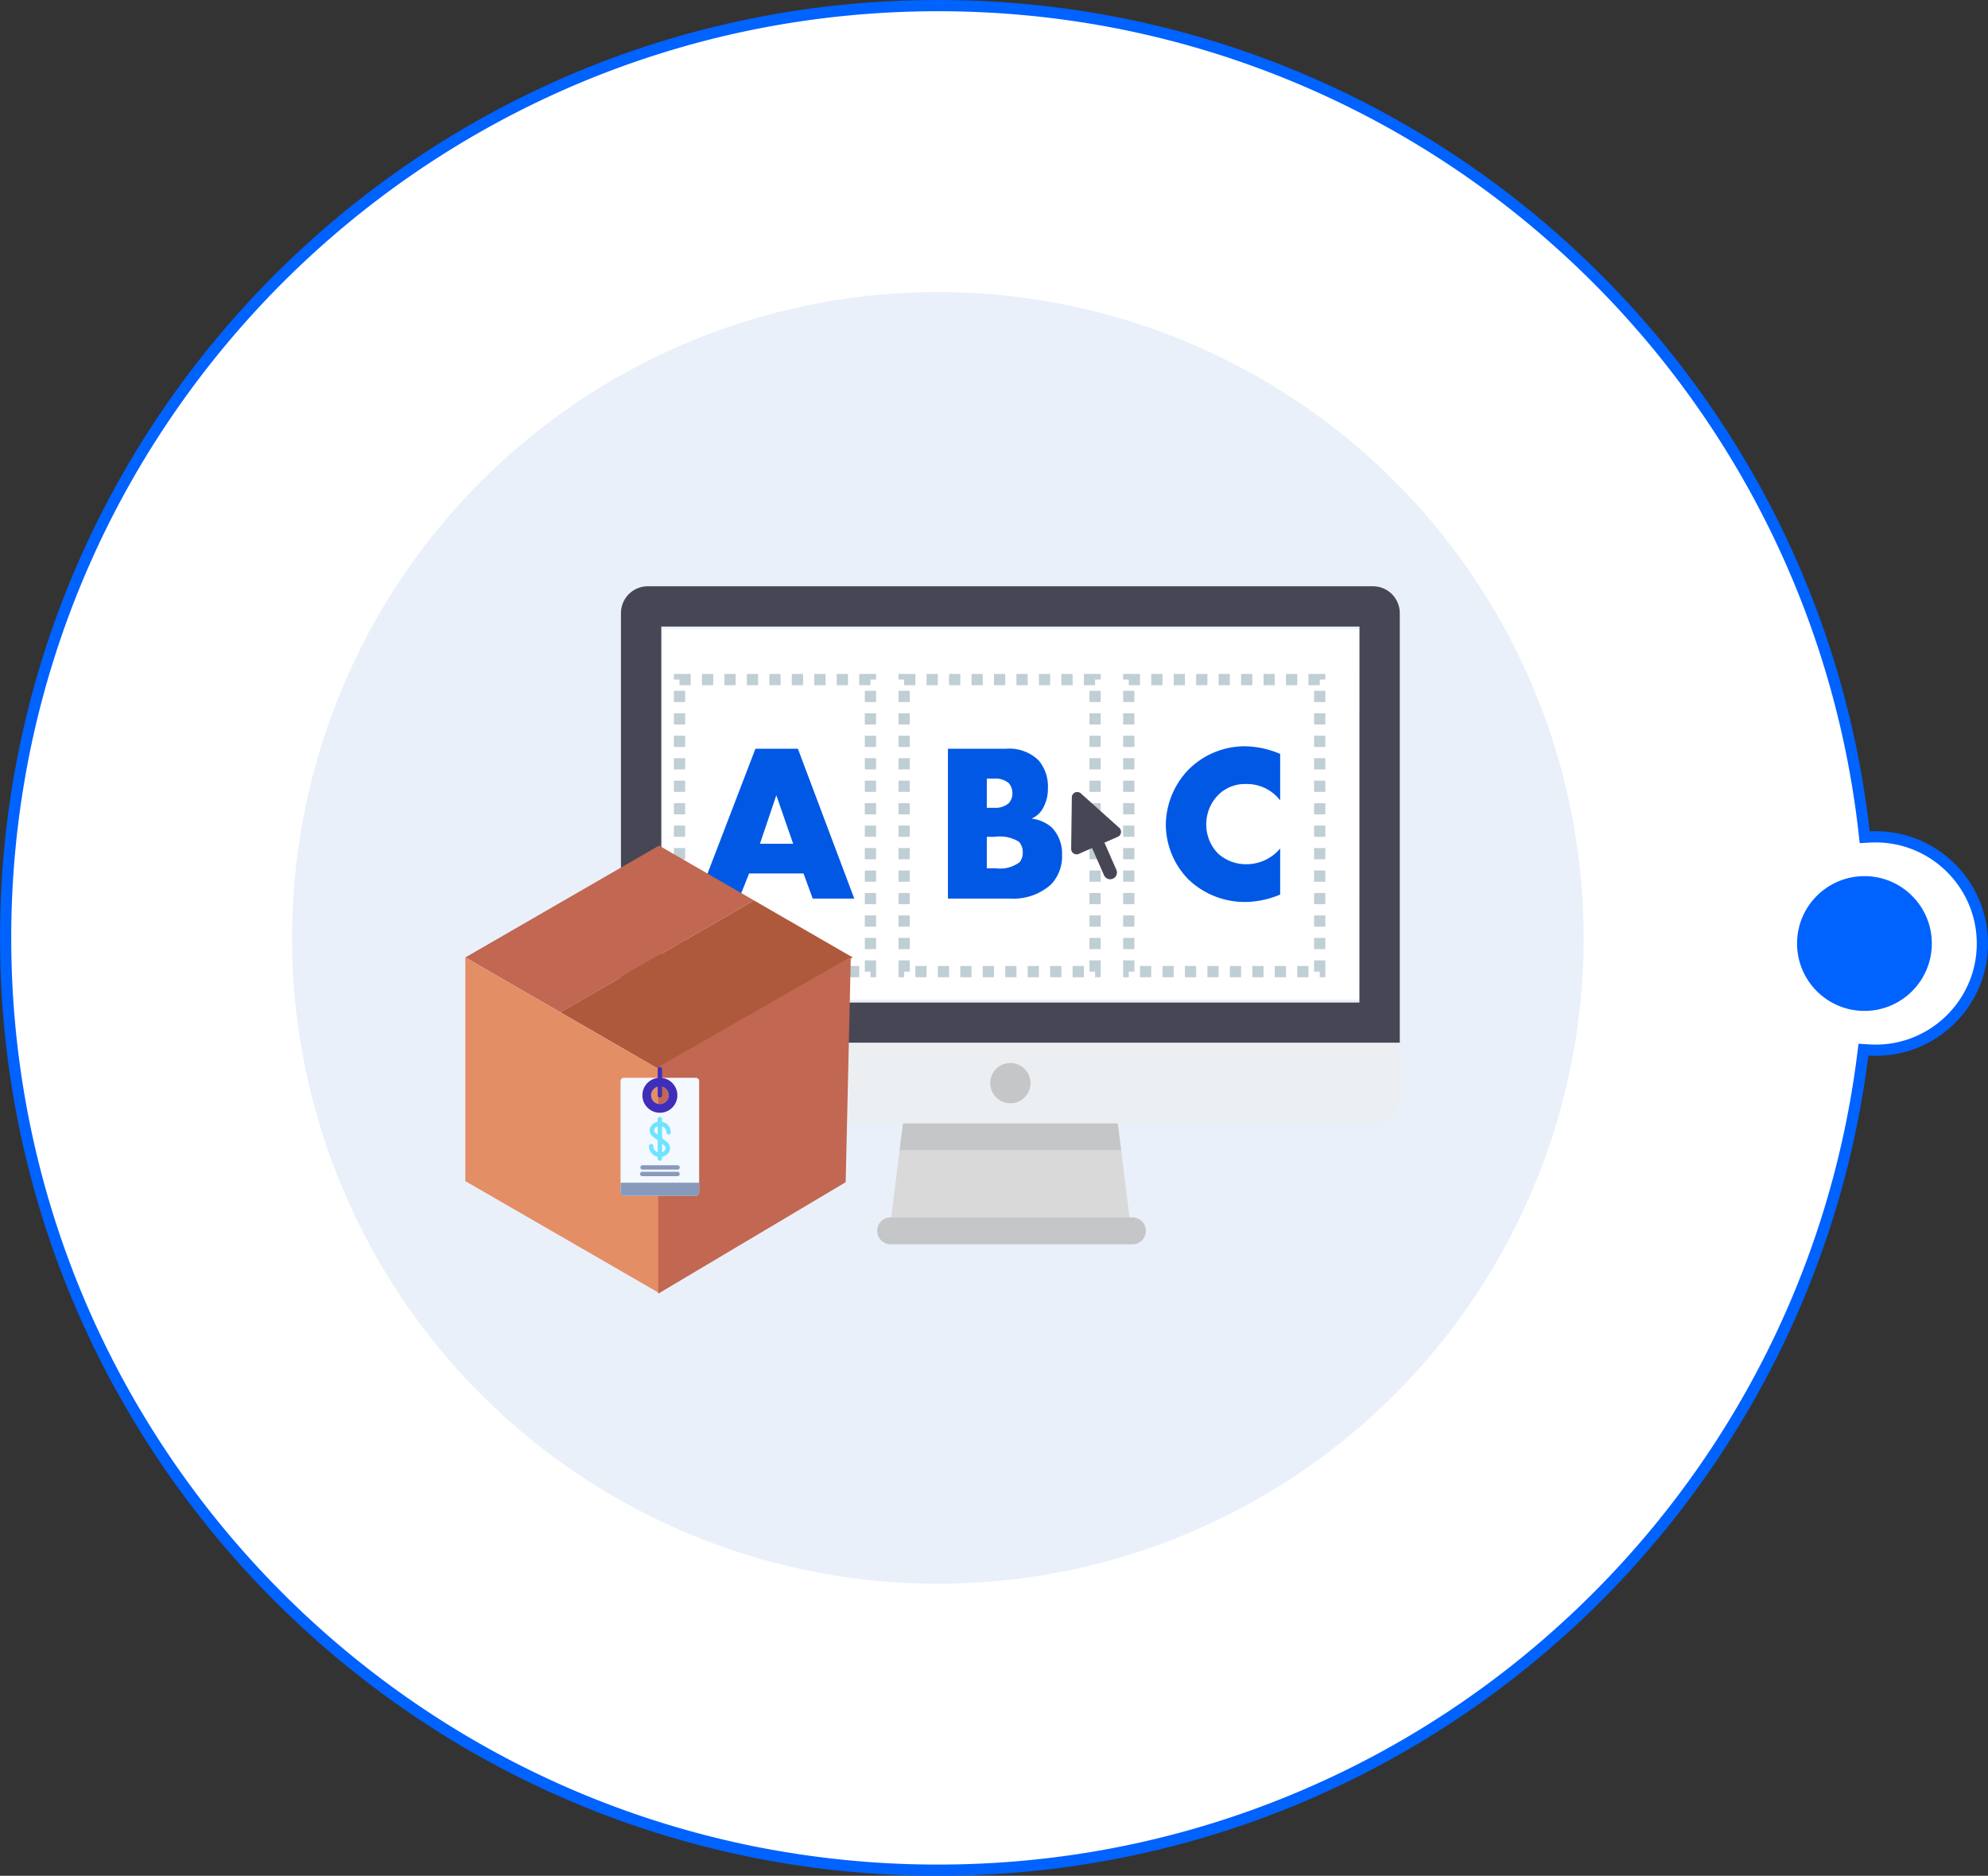
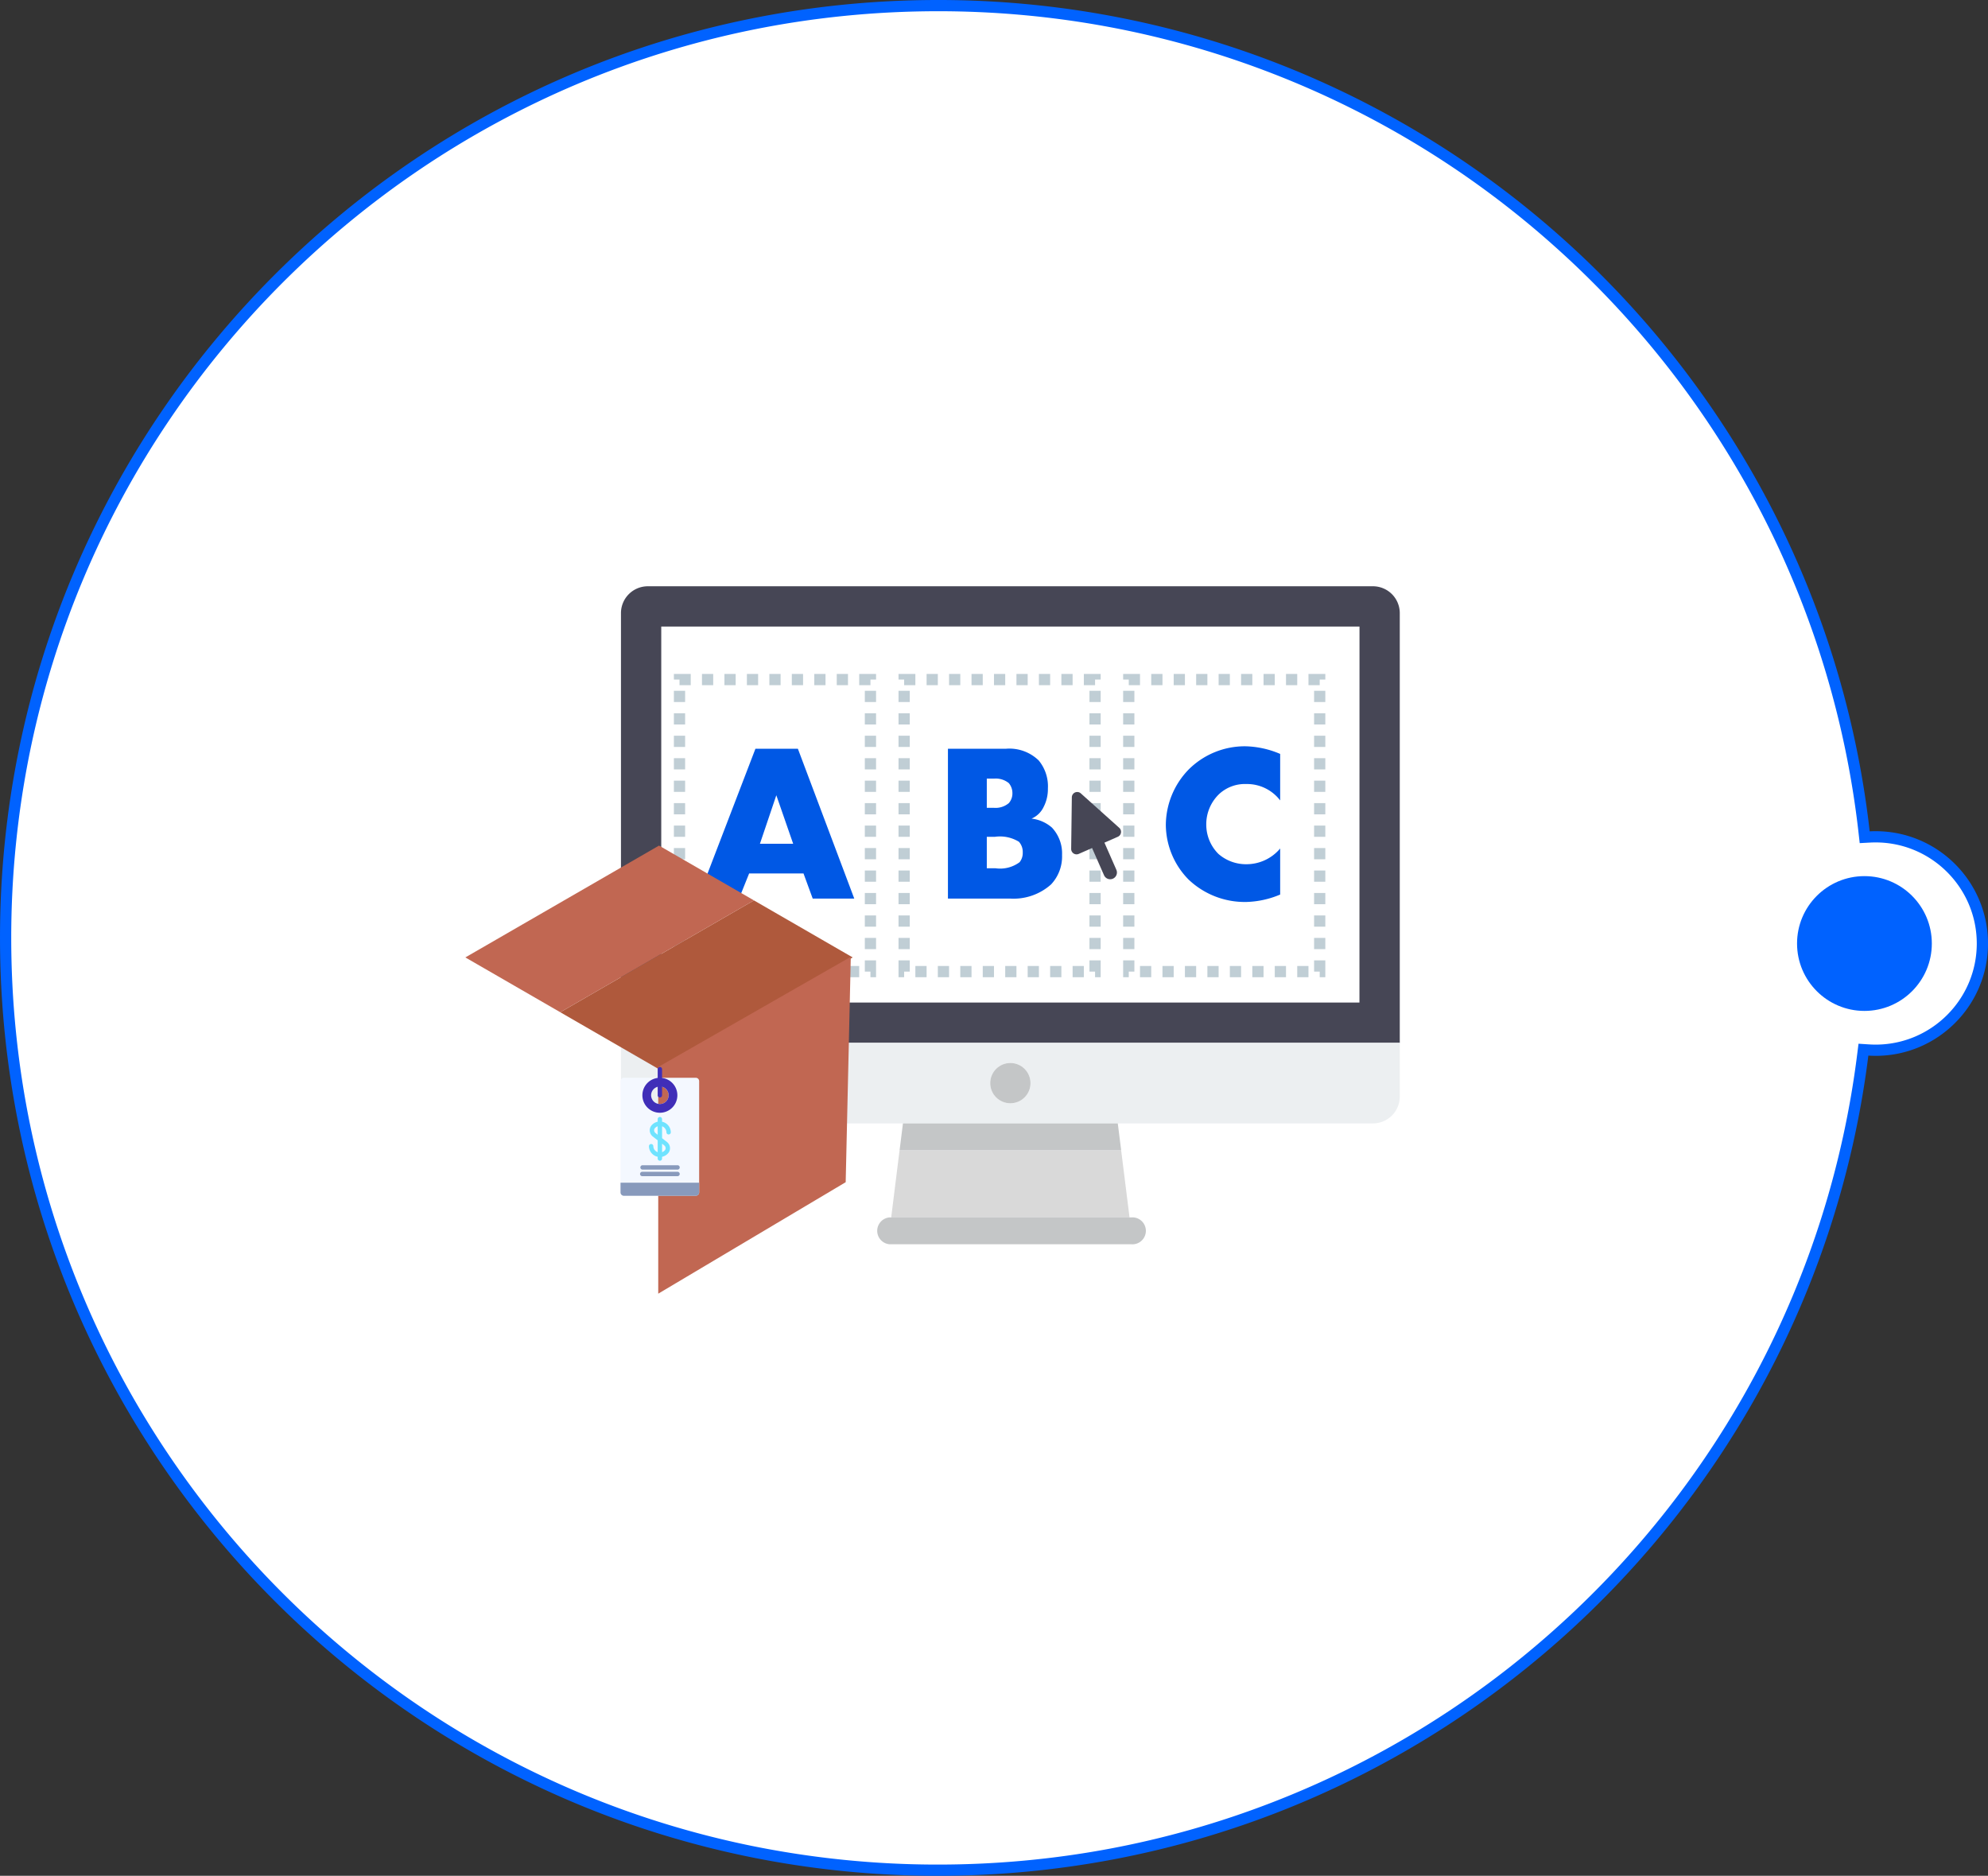
<svg xmlns="http://www.w3.org/2000/svg" viewBox="0 0 177.002 167.002">
  <rect x="0" y="0" width="177.002" height="167.002" fill="#333333" stroke="none" />
  <g data-name="Groupe 2618" transform="translate(-231.999 -4213.999)">
    <g data-name="Union 1" fill="#fff">
      <path d="M315.501 4380.501c-5.632 0-11.26-.567-16.729-1.686a82.574 82.574 0 01-29.678-12.49 83.615 83.615 0 01-12.284-10.135 83.665 83.665 0 01-10.136-12.284 83.043 83.043 0 01-7.653-14.1 82.566 82.566 0 01-4.835-15.578 83.6 83.6 0 01-1.687-16.728 83.6 83.6 0 011.687-16.728 82.563 82.563 0 014.835-15.58 83.05 83.05 0 017.653-14.098 83.64 83.64 0 0110.136-12.284 83.632 83.632 0 0112.284-10.136 82.574 82.574 0 0129.679-12.489 83.629 83.629 0 0116.728-1.686c10.428 0 20.595 1.909 30.22 5.674a82.722 82.722 0 0125.252 15.587c15.132 13.607 24.72 32.184 26.997 52.31l.052.468.471-.025c.17-.009.339-.013.506-.013 5.24 0 9.502 4.262 9.502 9.5s-4.263 9.5-9.502 9.5a9.81 9.81 0 01-.62-.02l-.469-.03-.058.467c-2.493 19.904-12.163 38.243-27.23 51.638a82.703 82.703 0 01-25.125 15.36c-9.559 3.707-19.651 5.586-29.996 5.586z" />
      <path d="M315.501 4214.999c-5.599 0-11.192.564-16.628 1.676a82.07 82.07 0 00-15.485 4.807 82.496 82.496 0 00-14.014 7.606 83.082 83.082 0 00-12.21 10.075 83.098 83.098 0 00-10.075 12.211 82.038 82.038 0 00-12.414 29.499 83.103 83.103 0 00-1.676 16.627c0 5.598.564 11.192 1.676 16.627a82.035 82.035 0 0012.414 29.499 83.085 83.085 0 0010.074 12.21 83.05 83.05 0 0012.211 10.075 82.48 82.48 0 0014.014 7.607 82.07 82.07 0 0015.485 4.807 83.109 83.109 0 0016.628 1.676c10.283 0 20.314-1.868 29.815-5.553a82.212 82.212 0 0024.973-15.267c14.978-13.314 24.59-31.543 27.066-51.327l.118-.933.938.06c.196.012.394.019.588.019 4.964 0 9.002-4.037 9.002-9s-4.038-9-9.002-9c-.157 0-.32.004-.48.012l-.94.05-.106-.936c-2.263-20.004-11.793-38.469-26.835-51.994a82.204 82.204 0 00-25.1-15.494c-9.566-3.742-19.672-5.64-30.037-5.64m0-1c42.906 0 78.254 32.369 82.966 74.016.176-.01.353-.014.532-.014 5.523 0 10.002 4.477 10.002 10 0 5.522-4.479 10-10.002 10-.219 0-.436-.008-.651-.021-5.155 41.168-40.282 73.022-82.847 73.022-46.117 0-83.502-37.386-83.502-83.501s37.385-83.501 83.502-83.501z" fill="#0062ff" />
    </g>
-     <circle data-name="Ellipse 98" cx="57.5" cy="57.5" r="57.5" transform="translate(258 4240)" fill="#eaf0fa" />
    <g data-name="Groupe 1227">
      <path data-name="Tracé 634" d="M354.237 4266.194h-64.559a2.391 2.391 0 00-2.391 2.391v38.257h69.341v-38.257a2.391 2.391 0 00-2.391-2.391zm-1.2 37.062h-62.163v-33.475h62.168z" fill="#464655" />
      <path data-name="Tracé 637" d="M287.287 4311.624a2.391 2.391 0 002.391 2.391h64.559a2.391 2.391 0 002.391-2.391v-4.782h-69.341zm34.671-2.989a1.793 1.793 0 11-1.793 1.793 1.793 1.793 0 011.793-1.793z" fill="#eceff1" />
      <path data-name="Tracé 638" d="M311.347 4322.385h21.221l-.747-5.978h-19.729z" fill="#d9d9d9" />
      <path data-name="Tracé 639" d="M311.198 4322.384a1.2 1.2 0 000 2.391h21.52a1.2 1.2 0 100-2.391h-21.52z" fill="#c4c6c7" />
      <g data-name="Groupe 1215" transform="translate(312.094 4308.636)" fill="#c4c6c7">
        <path data-name="Tracé 640" d="M0 7.771h19.728l-.3-2.391H.299z" />
        <circle data-name="Ellipse 35" cx="1.793" cy="1.793" r="1.793" transform="translate(8.07)" />
      </g>
      <path data-name="Tracé 647" d="M295.656 4298.473h1.2a1.2 1.2 0 001.2-1.2v-2.391a1.2 1.2 0 00-1.2-1.2h-1.2a1.2 1.2 0 00-1.2 1.2v2.391a1.2 1.2 0 001.2 1.2z" fill="#96a5b9" />
      <path data-name="Rectangle 691" fill="#fff" d="M290.999 4270h62v33h-62z" />
      <path data-name="Tracé 6584" d="M304.359 4294h3.7l-5.02-13.34h-3.78l-5.12 13.34h3.66l.9-2.24h4.84zm-4.7-4.88l1.46-4.32 1.5 4.32z" fill="#0058e5" />
      <path data-name="Tracé 6583" d="M321.959 4294a5.011 5.011 0 003.62-1.26 3.621 3.621 0 00.98-2.62 3.355 3.355 0 00-.9-2.44 3.317 3.317 0 00-1.82-.8 2.1 2.1 0 001.08-1.04 3.458 3.458 0 00.38-1.64 3.609 3.609 0 00-.82-2.5 3.741 3.741 0 00-2.92-1.04h-5.16V4294zm-2.1-10.68h.64a1.836 1.836 0 011.32.4 1.371 1.371 0 01.32.9 1.292 1.292 0 01-.32.88 1.828 1.828 0 01-1.32.42h-.64zm0 5.18h.72a3.233 3.233 0 012.14.44 1.356 1.356 0 01.34.96 1.3 1.3 0 01-.28.86 2.9 2.9 0 01-2.14.54h-.78z" fill="#0058e5" />
      <path data-name="Tracé 6582" d="M345.979 4289.54a3.915 3.915 0 01-3.02 1.4 3.725 3.725 0 01-2.48-.92 3.681 3.681 0 01-1.08-2.6 3.726 3.726 0 011.16-2.74 3.379 3.379 0 012.4-.88 3.715 3.715 0 013.02 1.46v-4.14a8.27 8.27 0 00-3.12-.68 7.078 7.078 0 00-5.04 2.08 7.143 7.143 0 00-2.02 4.92 7 7 0 002.02 4.86 7.255 7.255 0 005.16 2 8.237 8.237 0 003-.66z" fill="#0058e5" />
      <g data-name="Rectangle 692" fill="none" stroke="#c0ced5" stroke-dasharray="1">
        <path stroke="none" d="M291.999 4274h18v27h-18z" />
        <path d="M292.499 4274.5h17v26h-17z" />
      </g>
      <g data-name="Rectangle 693" fill="none" stroke="#c0ced5" stroke-dasharray="1">
-         <path stroke="none" d="M311.999 4274h18v27h-18z" />
        <path d="M312.499 4274.5h17v26h-17z" />
      </g>
      <g data-name="Rectangle 694" fill="none" stroke="#c0ced5" stroke-dasharray="1">
        <path stroke="none" d="M331.999 4274h18v27h-18z" />
        <path d="M332.499 4274.5h17v26h-17z" />
      </g>
      <path d="M327.43 4284.993l-.009.718-.05 3.864a.48.48 0 00.673.446l1.189-.522 1.062 2.419a.6.6 0 001.1-.481l-1.062-2.418 1.189-.522a.48.48 0 00.127-.8l-3.137-2.811-.276-.248a.48.48 0 00-.806.355z" fill="#464655" />
      <g data-name="Groupe 1224">
        <g data-name="Group 2">
          <path data-name="Tracé 617" d="M290.675 4309.194l-8.792-5.076 17.244-9.957 8.792 5.077z" fill="#af593c" />
          <path data-name="Tracé 618" d="M299.128 4294.161l-17.244 9.957-8.453-4.88 17.244-9.957z" fill="#c16752" />
-           <path data-name="Tracé 619" d="M290.675 4309.194v19.916l-17.246-9.957v-19.914l8.453 4.88z" fill="#e48e66" />
          <path data-name="Tracé 1583" d="M290.605 4308.992v20.182l16.69-9.925.455-20.066z" fill="#c16752" />
        </g>
        <path data-name="Tracé 627" d="M293.948 4309.953h-6.4a.3.3 0 00-.3.3v9.9a.3.3 0 00.3.3h6.4a.3.3 0 00.3-.3v-9.9a.3.3 0 00-.3-.3zm-3.2 2.336a.779.779 0 11.779-.779.779.779 0 01-.779.779z" fill="#f4f8ff" />
        <path data-name="Tracé 628" d="M291.335 4314.819a.195.195 0 00.389 0 .975.975 0 00-.779-.954v-.214a.195.195 0 10-.389 0v.215a.97.97 0 00-.548.325.669.669 0 00-.155.507.71.71 0 00.269.485l.434.338v1.058a.583.583 0 01-.389-.548.195.195 0 00-.389 0 .975.975 0 00.779.954v.172a.195.195 0 00.389 0v-.172a.971.971 0 00.549-.325.67.67 0 00.154-.507.71.71 0 00-.269-.484l-.434-.338v-1.059a.583.583 0 01.389.547zm-.194 1.155a.32.32 0 01.121.218.284.284 0 01-.064.215.582.582 0 01-.251.17v-.755zm-.779-1.1a.32.32 0 01-.121-.218.284.284 0 01.064-.215.582.582 0 01.251-.17v.755z" fill="#6fe3ff" />
        <path data-name="Tracé 629" d="M292.309 4318.128h-3.114a.195.195 0 010-.389h3.114a.195.195 0 110 .389z" fill="#889abc" />
        <path data-name="Tracé 630" d="M292.309 4318.712h-3.114a.195.195 0 110-.389h3.114a.195.195 0 110 .389z" fill="#889abc" />
        <path data-name="Tracé 631" d="M290.751 4309.953a1.557 1.557 0 101.557 1.557 1.557 1.557 0 00-1.557-1.557zm0 2.336a.779.779 0 11.779-.779.779.779 0 01-.779.779z" fill="#402eb8" />
        <path data-name="Tracé 632" d="M290.752 4311.705a.194.194 0 01-.195-.195v-2.335a.195.195 0 01.389 0v2.335a.194.194 0 01-.194.195z" fill="#402eb8" />
        <path data-name="Tracé 633" d="M287.248 4319.296v.864a.3.3 0 00.3.3h6.4a.3.3 0 00.3-.3v-.864z" fill="#889abc" />
      </g>
    </g>
    <circle data-name="Ellipse 91" cx="6" cy="6" r="6" transform="translate(392 4292)" fill="#0062ff" />
  </g>
</svg>